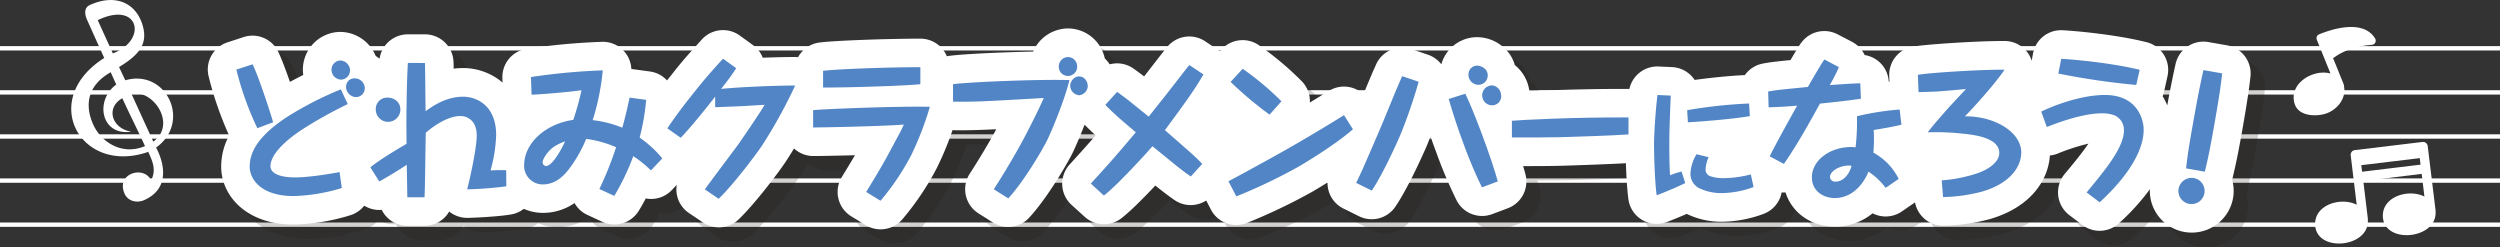
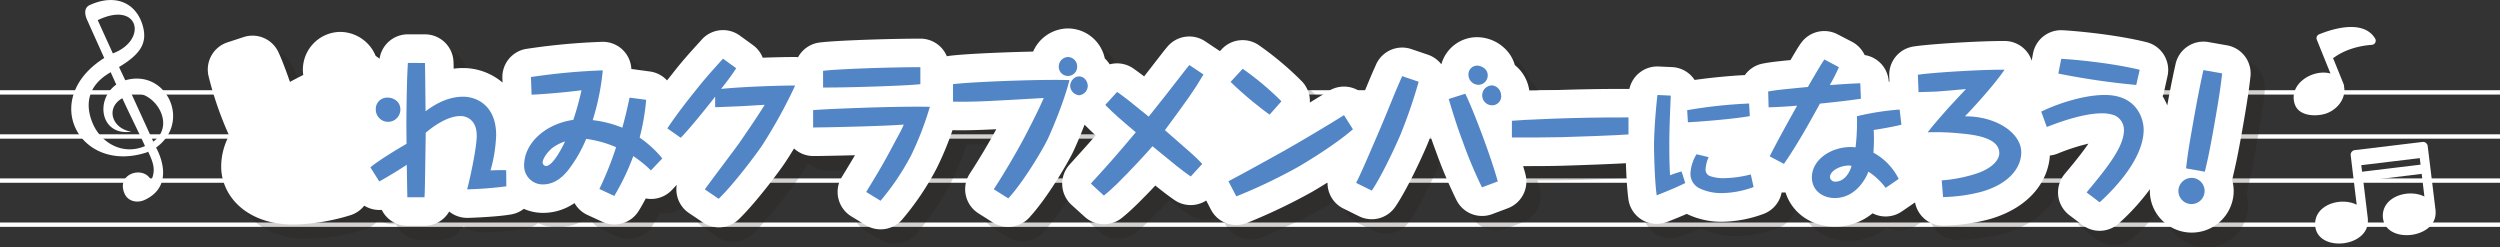
<svg xmlns="http://www.w3.org/2000/svg" viewBox="0 0 992.13 98.01">
  <rect x="0" y="0" width="992.13" height="98.01" fill="#333333" stroke="none" />
  <defs>
    <style>.cls-1{isolation:isolate;}.cls-2{fill:#fff;}.cls-3{fill:#231815;mix-blend-mode:multiply;opacity:0.2;}.cls-4{fill:#5185c5;}</style>
  </defs>
  <g class="cls-1">
    <g id="レイヤー_2" data-name="レイヤー 2">
      <g id="背景02">
-         <polygon class="cls-2" points="992.13 20.03 0 20.03 0 18.3 992.13 18.3 992.13 20.03 992.13 20.03" />
        <polygon class="cls-2" points="992.13 37.53 0 37.53 0 35.8 992.13 35.8 992.13 37.53 992.13 37.53" />
        <polygon class="cls-2" points="992.13 55.03 0 55.03 0 53.3 992.13 53.3 992.13 55.03 992.13 55.03" />
        <polygon class="cls-2" points="992.13 72.53 0 72.53 0 70.8 992.13 70.8 992.13 72.53 992.13 72.53" />
        <polygon class="cls-2" points="992.13 90.03 0 90.03 0 88.3 992.13 88.3 992.13 90.03 992.13 90.03" />
        <path class="cls-2" d="M61.93,58.57c14.26-10.21,4-31.42-12.21-26.71L47.24,26.6c8.33-5,11.23-9.34,9.53-15.94C54.34,1.29,46-2.72,35.64,2c-2.79,1.26-1.71,4.56-1,6.05.22.51,2.63,5.88,6.74,15a2,2,0,0,0-.36.18C15.67,39.62,31.71,69,58,60.55a6.76,6.76,0,0,0,.8-.33c2.45,5.09,2.88,7.64,1.18,11.46-2.52-6.13-14.14-3.07-10.54,5.17,1.36,3.12,5.07,3.85,8,2.47C70.59,73.23,61.93,58.57,61.93,58.57ZM38.78,8c16.41-7.91,20,7.94,6,13.19ZM37,49.43c-3.22-7.16-2.78-15.18,6.74-20.65a.63.63,0,0,1,.18-.15c.7,1.62,1.48,3.27,2.22,4.93-8.58,6.16-6.17,20.52,6,18.69-7.7-1.16-10.38-9.44-3.6-13.27,2.83,6.21,6.94,14.37,9,19C48.49,61.82,40.18,56.47,37,49.43ZM60.83,56.2l-8.7-19.05C60.91,35.41,70.24,49.4,60.83,56.2Z" />
        <path class="cls-2" d="M961.25,56.35l-26.88,3.24a1.88,1.88,0,0,0-1.47,2.18q1.17,9.74,2.36,19.48c-6.31-3.19-16.84,0-16.49,8,.47,11.06,21.38,9.09,20.92-1.81a.61.61,0,0,0,0-.13,2.16,2.16,0,0,0,0-.36s0,0,0-.05,0,0,0-.06q-.9-7.49-1.81-15L961.05,69l1.08,9c-6.3-3.19-16.82,0-16.49,7.95C946.1,97,967,95,966.57,84.15a.7.7,0,0,1,0-.12,2.28,2.28,0,0,0,0-.37s0,0,0,0,0,0,0-.06Q965,70.68,963.42,57.82A1.88,1.88,0,0,0,961.25,56.35ZM937.4,68.15c-.1-.87-.21-1.74-.32-2.6l23.21-2.8c.1.86.21,1.73.31,2.59Z" />
        <path class="cls-2" d="M920.4,13.6a1.66,1.66,0,0,0-1,2.08q2.73,6.75,5.45,13.49c-6.93-1.9-16.68,4-14.23,12,1.49,4.81,7.8,5.13,11.75,4.1,4.82-1.26,8.85-6,7.85-11a1.43,1.43,0,0,0-.14-.81s0,0,0-.06,0,0,0,0L925.86,23a1.75,1.75,0,0,0,.47-.21c4.25-3.09,9.87-4.65,15-5a1.65,1.65,0,0,0,1.21-2.55C938.1,8,926.77,11,920.4,13.6Z" />
      </g>
      <g id="レイアウト">
        <path class="cls-3" d="M889.51,23.62l-7.44-1.31A11.35,11.35,0,0,0,869,31c-1.28,5.64-2.41,11.58-3.31,16.48a26,26,0,0,0-1.84-3.65,11.7,11.7,0,0,0,.62-2l1.33-6a11.34,11.34,0,0,0-8.39-13.45c-11.83-2.89-27.55-4.38-33.31-4.65A11.31,11.31,0,0,0,812.47,27l-.53,2.83a10.67,10.67,0,0,0-.72-1.76,11.32,11.32,0,0,0-10-6.06h-.73c-9.75,0-29.34,1.21-35.52,2.2a11.34,11.34,0,0,0-9.55,11.59l.08,2.38-.27,0a11.33,11.33,0,0,0-9.56-10.63,11.28,11.28,0,0,0-5-5.25l-5.79-3A11.33,11.33,0,0,0,720.6,22.5c-.23.3-.63.84-1.07,1.55-.66,1-2,3.25-3.29,5.45-5.93.58-8.43.89-11,1.4a11.35,11.35,0,0,0-7.06,4.56c-5.83.26-13.89,1.06-19.93,1.93a11.33,11.33,0,0,0-9-5.1L663.93,32A11.36,11.36,0,0,0,652.35,41l-.35,0h-3.31c-13.76,0-27.53.48-36.07.89a15.69,15.69,0,0,0-5.77-10.35,14.2,14.2,0,0,0-2.24-4.62A15.92,15.92,0,0,0,592,20.39a14.71,14.71,0,0,0-14.33,10.8,11.2,11.2,0,0,0-5.34-3.81l-6.56-2.23a11.34,11.34,0,0,0-14.09,6.33c-.3.7-.6,1.42-.95,2.22-.78,1.83-1.75,4.1-3.19,7.59l-.73,1.77a11.35,11.35,0,0,0-13.69-1.33c-2.31,1.44-4.93,3-7.57,4.63A11.29,11.29,0,0,0,522.44,38a124.21,124.21,0,0,0-17.39-14.59,11.34,11.34,0,0,0-14.55,1.82l-.67.72-.26-.19L484,22.05a11.35,11.35,0,0,0-15,2.18l-.9,1.08-.26.32c-3.9,5-6.12,7.9-8.05,10.36-1.48-1.13-2.73-2.05-4.2-3.09a11.3,11.3,0,0,0-9.46-1.7,14.83,14.83,0,0,0-2-2.36A15,15,0,0,0,429.46,17a15.22,15.22,0,0,0-13.81,9.18c-13,.27-28.29,1-33.33,1.7l-.91.17a11.34,11.34,0,0,0-10.49-7c-12.45,0-33.82.73-40.08,1.54a11.36,11.36,0,0,0-8.48,5.82c-.29,0-.58-.06-.88-.07h-1.11c-2.55,0-7,.09-12,.28a11.3,11.3,0,0,0-3.88-5l-5.25-3.8a11.34,11.34,0,0,0-15.05,1.57l-.56.63c-4.85,5.35-7.07,7.79-10.91,12.68-.77,1-1.55,1.94-2.33,2.93a11.34,11.34,0,0,0-6.78-3.53L257,33.14l-.81-.08a11.34,11.34,0,0,0-11.32-10.8,258.47,258.47,0,0,0-30.69,2.86A11.35,11.35,0,0,0,205,36.64l.06,1.76a24.22,24.22,0,0,0-15.66-5.72,28.43,28.43,0,0,0-3.74.24c0-.82,0-1.65,0-2.53a11.33,11.33,0,0,0-11.33-11.08h-6.81A11.32,11.32,0,0,0,156.3,29a17,17,0,0,0-1.54-1.14,15.37,15.37,0,0,0-13.95-9.52,15,15,0,0,0-14.89,15,16.1,16.1,0,0,0,.14,2.1c-1.71.86-3.5,1.78-5.27,2.74-1.58-4.51-3.29-9.1-4.63-11.89a11.34,11.34,0,0,0-13.76-5.89L96,22.52A11.34,11.34,0,0,0,88.47,36,136,136,0,0,0,96.6,59.43a26.25,26.25,0,0,0-3.15,12.36c0,11.44,9.87,23,28.74,23A82.07,82.07,0,0,0,144.94,91a11.32,11.32,0,0,0,5.29-3.72A11.35,11.35,0,0,0,157.17,89a11.33,11.33,0,0,0,10.16,6.31h6.81a11.31,11.31,0,0,0,9.8-5.65,11.44,11.44,0,0,0,7.51,2.51c1.21,0,12-.43,17.2-1.39a11.18,11.18,0,0,0,4.89-2.19,19.17,19.17,0,0,0,7.53,1.6,22.05,22.05,0,0,0,12.62-3.92,11.26,11.26,0,0,0,5,4.65l5.91,2.77a11.31,11.31,0,0,0,14.47-4.33c1-1.58,1.9-3.21,2.8-4.92a10.66,10.66,0,0,0,2.4.2,11.33,11.33,0,0,0,7.95-3.53L274.2,79a11.3,11.3,0,0,0,4.85,11.19L284.59,94a11.33,11.33,0,0,0,14.19-1.22c7.2-6.92,16.86-20.11,18.81-23,.76-1.13,1.88-2.91,3.19-5.07a11.28,11.28,0,0,0,7.61,3c2.62,0,9.39-.13,16.57-.32-1.31,2.23-2.88,4.84-5.22,8.67a11.34,11.34,0,0,0,3.77,15.59L349.23,95a11.35,11.35,0,0,0,14.44-2.2A109.08,109.08,0,0,0,377.42,72.4a121.69,121.69,0,0,0,6.22-15.06h.06c5.67.08,9.15,0,17.37-.38-3,5.57-7,12.22-10.51,17.62A11.34,11.34,0,0,0,394,90.35L399.73,94a11.34,11.34,0,0,0,14.38-1.89c7.3-7.89,15.15-21.51,17.18-25.58.93-1.87,2.86-6.25,4.83-11.34l.23.25c1.54,1.52,2.83,2.75,4.16,4-2.68,3.1-5.09,5.78-10.31,11.53a11.34,11.34,0,0,0,.71,16l5.18,4.76a11.37,11.37,0,0,0,14.81.46c1.93-1.57,3.88-3.31,6-5.39,2.45-2.43,5-5,7.26-7.44,3.2,2.58,5,3.94,7.55,5.72a11.35,11.35,0,0,0,12.65.22l1.87,3.61a11.34,11.34,0,0,0,14.22,5.32,226,226,0,0,0,25.82-12.31c.06,0,2.63-1.51,6.24-3.77a11.25,11.25,0,0,0,6.29,10.33l6.2,3.07a11.33,11.33,0,0,0,14.42-3.8c5.3-7.81,11.72-22.34,12.61-24.52.34-.81.8-2,1.33-3.36.72,2.12,1.45,4.14,2.18,6.11a188.38,188.38,0,0,0,8.07,19.17,11.34,11.34,0,0,0,14.14,5.59L604,88.31a11.33,11.33,0,0,0,7-13.5c-.25-1-.57-2.06-.92-3.23H611c4.51,0,9.33,0,14.72-.15h.11c3.63-.1,18.44-.61,25.08-1,.15,4.52.45,10.34,1,14.33a11.34,11.34,0,0,0,15.31,9c2.79-1.08,5.47-2.18,7.83-3.22a31.29,31.29,0,0,0,14.1,3.12,48.73,48.73,0,0,0,16.07-3A11.34,11.34,0,0,0,712.71,82a11.6,11.6,0,0,0,1.56,0c2.51,8,10.08,13.57,19.54,13.57a23.39,23.39,0,0,0,15-5.29,11.33,11.33,0,0,0,11.61-.74L765.59,86l.06,0a11.34,11.34,0,0,0,11.12,9.21l.52,0a77.25,77.25,0,0,0,17.86-2.53c17-4.87,23.44-16,24-25.3a11.14,11.14,0,0,0,3-.71,82,82,0,0,1,12.37-3.94c-2.64,3.89-6.6,8.67-9.38,12l-.08.09a11.33,11.33,0,0,0,1.89,16.28L832.08,95a11.35,11.35,0,0,0,14.45-.64,89.32,89.32,0,0,0,12.33-13.56,16.38,16.38,0,0,0,3.08,10.28,16.59,16.59,0,0,0,29.56-14c.07-.22.13-.44.19-.67l0-.15c1-4.32,1.85-7.73,3.8-18.84,2.18-12.34,2.74-16.64,3.28-21.36A11.33,11.33,0,0,0,889.51,23.62ZM491.07,63a96.82,96.82,0,0,0-7.78-7.32c2.1-2.89,3.68-5.11,5.08-7.18a174.36,174.36,0,0,0,13.79,11.38c-3.08,1.7-6.49,3.57-9.55,5.21A10.92,10.92,0,0,0,491.07,63Z" />
        <path class="cls-2" d="M883.84,18l-7.44-1.31a11.33,11.33,0,0,0-13,8.65c-1.28,5.64-2.42,11.58-3.32,16.48a25.47,25.47,0,0,0-1.84-3.65,11.7,11.7,0,0,0,.62-2l1.33-6a11.34,11.34,0,0,0-8.39-13.45C840,13.78,824.23,12.29,818.48,12a11.32,11.32,0,0,0-11.68,9.26l-.53,2.83a10.67,10.67,0,0,0-.72-1.76,11.32,11.32,0,0,0-10-6.06h-.72c-9.76,0-29.35,1.21-35.53,2.2a11.34,11.34,0,0,0-9.55,11.59l.08,2.38-.27,0A11.33,11.33,0,0,0,740,21.85a11.44,11.44,0,0,0-5-5.25l-5.79-3a11.34,11.34,0,0,0-14.29,3.24c-.23.3-.63.84-1.07,1.55-.66,1-2,3.25-3.28,5.45-5.94.58-8.44.89-11.06,1.4a11.35,11.35,0,0,0-7.06,4.56c-5.83.26-13.89,1.06-19.93,1.93a11.33,11.33,0,0,0-9-5.1l-5.3-.24a11.34,11.34,0,0,0-11.59,8.9l-.35,0H643c-13.76,0-27.53.48-36.07.89a15.69,15.69,0,0,0-5.77-10.35,14.2,14.2,0,0,0-2.24-4.62,16,16,0,0,0-12.63-6.45A14.71,14.71,0,0,0,572,25.52a11.29,11.29,0,0,0-5.33-3.81l-6.57-2.23A11.34,11.34,0,0,0,546,25.81c-.3.7-.6,1.42-1,2.22-.78,1.83-1.75,4.1-3.19,7.59l-.73,1.77a11.35,11.35,0,0,0-13.69-1.33c-2.31,1.44-4.93,3-7.57,4.63a11.29,11.29,0,0,0-3.09-8.33,123.75,123.75,0,0,0-17.39-14.59,11.35,11.35,0,0,0-14.55,1.82l-.67.72-.26-.19-5.6-3.74a11.35,11.35,0,0,0-15,2.18l-.9,1.08-.26.32c-3.9,5-6.12,7.9-8.05,10.36-1.48-1.13-2.73-2.05-4.2-3.09a11.3,11.3,0,0,0-9.46-1.7,14.83,14.83,0,0,0-1.95-2.36,15,15,0,0,0-14.69-11.88A15.22,15.22,0,0,0,410,20.47c-13,.27-28.29,1-33.33,1.71-.31,0-.61.1-.91.16a11.34,11.34,0,0,0-10.49-7c-12.45,0-33.82.73-40.08,1.54a11.36,11.36,0,0,0-8.48,5.82c-.29,0-.58-.06-.88-.07H314.7c-2.55,0-7,.08-12,.27a11.35,11.35,0,0,0-3.88-5l-5.24-3.8a11.36,11.36,0,0,0-15.06,1.57l-.56.63c-4.85,5.35-7.07,7.79-10.91,12.68-.77,1-1.55,1.94-2.33,2.94A11.29,11.29,0,0,0,258,28.38l-6.63-.9-.81-.09a11.34,11.34,0,0,0-11.32-10.8,258.47,258.47,0,0,0-30.69,2.86A11.35,11.35,0,0,0,199.37,31l.06,1.76A24.22,24.22,0,0,0,183.77,27a30.26,30.26,0,0,0-3.74.24c0-.82,0-1.65-.05-2.53a11.33,11.33,0,0,0-11.33-11.08h-6.81a11.32,11.32,0,0,0-11.21,9.69,15.71,15.71,0,0,0-1.54-1.14,15.37,15.37,0,0,0-14-9.52,15,15,0,0,0-14.89,15,14.38,14.38,0,0,0,.15,2.09c-1.72.86-3.51,1.78-5.28,2.75-1.58-4.52-3.29-9.11-4.63-11.9a11.34,11.34,0,0,0-13.76-5.89l-6.44,2.11A11.34,11.34,0,0,0,82.8,30.33a136,136,0,0,0,8.13,23.43,26.25,26.25,0,0,0-3.15,12.36c0,11.44,9.87,23,28.74,23a82.09,82.09,0,0,0,22.75-3.78,11.32,11.32,0,0,0,5.29-3.72,11.35,11.35,0,0,0,6.94,1.67,11.31,11.31,0,0,0,10.16,6.31h6.81a11.31,11.31,0,0,0,9.8-5.65,11.39,11.39,0,0,0,7.51,2.51c1.21,0,12-.43,17.2-1.39a11.18,11.18,0,0,0,4.89-2.19,19,19,0,0,0,7.53,1.6A22.05,22.05,0,0,0,228,80.59a11.26,11.26,0,0,0,5,4.65L239,88a11.32,11.32,0,0,0,14.48-4.33c1-1.58,1.89-3.21,2.79-4.92a10.71,10.71,0,0,0,2.4.2,11.33,11.33,0,0,0,7.95-3.53l1.95-2.06a11.3,11.3,0,0,0,4.85,11.19l5.54,3.73a11.33,11.33,0,0,0,14.19-1.22C300.31,80.16,310,67,311.92,64c.76-1.14,1.88-2.91,3.19-5.08a11.28,11.28,0,0,0,7.61,3c2.62,0,9.39-.13,16.57-.32-1.31,2.23-2.88,4.84-5.22,8.67a11.35,11.35,0,0,0,3.77,15.59l5.72,3.49A11.35,11.35,0,0,0,358,87.15a109.08,109.08,0,0,0,13.75-20.42A121.69,121.69,0,0,0,378,51.67H378c5.68.08,9.15,0,17.37-.38-3,5.57-7,12.22-10.51,17.62a11.34,11.34,0,0,0,3.45,15.77l5.72,3.62a11.34,11.34,0,0,0,14.38-1.89c7.3-7.89,15.15-21.51,17.18-25.58.93-1.87,2.86-6.25,4.83-11.34l.23.25c1.54,1.52,2.83,2.75,4.16,4-2.68,3.1-5.09,5.78-10.31,11.53a11.34,11.34,0,0,0,.71,16L430.42,86a11.34,11.34,0,0,0,14.81.46c1.93-1.56,3.88-3.31,6-5.39,2.45-2.43,5-5,7.26-7.44,3.21,2.58,5,3.94,7.55,5.72a11.35,11.35,0,0,0,12.65.22l1.87,3.61a11.34,11.34,0,0,0,14.22,5.32,227.18,227.18,0,0,0,25.83-12.31s2.62-1.5,6.23-3.77a11.25,11.25,0,0,0,6.29,10.33l6.21,3.07A11.32,11.32,0,0,0,553.77,82c5.3-7.81,11.72-22.35,12.61-24.52.34-.81.8-2,1.33-3.36.72,2.12,1.45,4.15,2.19,6.11A186.23,186.23,0,0,0,578,79.4,11.35,11.35,0,0,0,592.11,85l6.26-2.35a11.33,11.33,0,0,0,7-13.5c-.25-1-.57-2.06-.92-3.23h.88c4.52,0,9.33,0,14.72-.15h.11c3.63-.1,18.44-.6,25.08-1,.15,4.52.45,10.34,1,14.33a11.34,11.34,0,0,0,15.31,9c2.79-1.08,5.47-2.18,7.83-3.22A31.29,31.29,0,0,0,683.48,88a48.73,48.73,0,0,0,16.07-3,11.35,11.35,0,0,0,7.5-8.63,11.44,11.44,0,0,0,1.55,0c2.52,8,10.08,13.57,19.54,13.57a23.39,23.39,0,0,0,15-5.29,11.33,11.33,0,0,0,11.61-.74l5.18-3.55.06,0a11.34,11.34,0,0,0,11.13,9.21h.51A78,78,0,0,0,789.49,87c16.94-4.87,23.43-16,24-25.29a11.55,11.55,0,0,0,3-.72A82,82,0,0,1,828.8,57c-2.64,3.9-6.6,8.67-9.38,12l-.08.09a11.36,11.36,0,0,0,1.89,16.29l5.18,3.91a11.32,11.32,0,0,0,14.45-.64,88.85,88.85,0,0,0,12.33-13.56,16.38,16.38,0,0,0,3.08,10.28,16.66,16.66,0,0,0,29.91-6.68,16.18,16.18,0,0,0-.35-7.28c.07-.22.13-.44.19-.67l0-.15c1-4.32,1.85-7.73,3.81-18.83,2.17-12.35,2.73-16.65,3.27-21.37A11.33,11.33,0,0,0,883.84,18Z" />
-         <path class="cls-4" d="M100.26,25.52c2.59,5.42,7.41,20.3,8.13,23l-6.26,2.35a118.84,118.84,0,0,1-8.32-23.25ZM138,41.3a174.39,174.39,0,0,0-18.31,10.24c-6.27,4.16-12.35,9.64-12.35,14.46,0,2.59,3.25,4.4,9.76,4.4,6.8,0,17.35-2.05,17.65-2.11l.9,6.32a71.49,71.49,0,0,1-19.16,3.2c-12.53,0-17.4-6.39-17.4-11.69,0-7.17,5.36-13.55,15.18-19.94a137.8,137.8,0,0,1,21-10.72Zm.9-13.25a3.67,3.67,0,0,1-3.67,3.55,3.94,3.94,0,0,1-3.67-3.91A3.66,3.66,0,0,1,135.14,24,4.08,4.08,0,0,1,138.93,28.05Zm5.85,7.05a3.48,3.48,0,0,1-3.5,3.43,4.09,4.09,0,0,1-3.91-4,3.3,3.3,0,0,1,3.37-3.43A4,4,0,0,1,144.78,35.1Z" />
        <path class="cls-4" d="M168.65,25c.12,5.43.12,9.1.24,19.16,2.59-1.93,8.07-5.78,14.88-5.78,5.36,0,13.13,3.43,13.13,15.24a58.24,58.24,0,0,1-2.23,14c2.05-.06,4.46-.18,6.21-.06l.06,6.38a152,152,0,0,1-15.55,1.21c1.33-5.06,3.8-16.69,3.8-21.33,0-2.83-.78-4.94-2.41-6.32a6.2,6.2,0,0,0-4.1-1.45c-4.88,0-10.42,3.79-13.73,6.63-.3,19.88-.3,22-.48,25.6h-6.81c-.06-2.05-.18-11-.24-12.89-4.34,2.89-9.94,6.14-10.91,6.62L147,66.42c2.83-2.47,10.36-7.05,14.34-9.34-.06-5.78-.06-7.83-.06-9.45.06-6.63.18-16.39.6-22.66Zm-9.76,18.5a4.88,4.88,0,0,1-9.76-.06,4.49,4.49,0,0,1,4.64-4.7C156.12,38.71,158.89,40.22,158.89,43.47Z" />
        <path class="cls-4" d="M256.43,39.61a88.34,88.34,0,0,1-2.59,15,43.43,43.43,0,0,1,9,8.26l-4.52,4.76a45.77,45.77,0,0,0-7-5.67,94.14,94.14,0,0,1-7.54,15.79L237.87,75a133.5,133.5,0,0,0,6.63-16.57,43.89,43.89,0,0,0-11.87-3.31,53.16,53.16,0,0,1-6,10.84c-2.11,3-5.61,7.23-11.27,7.23A7.38,7.38,0,0,1,208,65.64c0-8.92,8.56-16.51,19.52-18.07a114.2,114.2,0,0,0,3.25-11.75c-7.71,1-17.17,1.69-19.82,1.75l-.24-7a253.67,253.67,0,0,1,28.5-2.65,95.16,95.16,0,0,1-4,19.76,44.06,44.06,0,0,1,11.75,3c1.26-4.4,2.23-8.86,2.89-11.93ZM219.2,58.71c-2.23,1.81-3.86,4.52-3.86,5.72a1.45,1.45,0,0,0,1.33,1.45c2.71,0,6.44-7.29,7.59-9.76A17.19,17.19,0,0,0,219.2,58.71Z" />
        <path class="cls-4" d="M279.72,75.16c2.1-3,11.8-15.79,13.73-18.5.66-1,7.35-10.6,10-15.06-1.44.06-7.95.48-9.28.54l-9.15.37h-1.21V38.35c-2.71,3.55-10.18,12.83-13.67,16.32l-5.3-3.73c3.43-5.18,7.23-10.06,11.08-14.88s5.78-7,11-12.77l5.24,3.79c-2,3.14-4.58,6.45-6,8.2,10.18-1,25.79-1.39,29.4-1.33a198.44,198.44,0,0,1-13.13,23.8c-2.05,3.07-11.15,15.3-17.23,21.14Z" />
        <path class="cls-4" d="M343.75,76.18C350.07,65.82,351,64.13,355.8,55.1c1.32-2.35,2.05-3.8,2.89-5.67-6.93.61-30.54,1.15-36,1.15V43.71c3.2-.36,31.87-1.63,46.33-1.32a124.65,124.65,0,0,1-7.41,19.21,98.63,98.63,0,0,1-12.17,18.07Zm21.5-42.77c-6.08.66-29,1.38-38.61,1.32V28.11c5.54-.72,26.33-1.45,38.61-1.45Z" />
        <path class="cls-4" d="M394.39,75.1c4.16-6.39,9.52-15.43,13.08-22.35,2.35-4.58,4.76-9.28,6.74-13.86-24.09,1.39-27.53,1.57-36,1.45V33.41c6.14-.84,33.49-2,46.2-1.63-2,8.19-7.16,20.48-8.91,24-2.17,4.34-9.46,16.56-15.36,22.95Zm33.08-48.8a3.65,3.65,0,1,1-7.29,0,3.77,3.77,0,0,1,3.61-3.67A3.71,3.71,0,0,1,427.47,26.3Zm4.21,8a3.83,3.83,0,0,1-3.37,3.5A3.89,3.89,0,0,1,424.7,34c0-1.44,1.38-3.67,3.49-3.67S431.68,32.2,431.68,34.25Z" />
        <path class="cls-4" d="M472,25.82l5.6,3.73c-3.85,6.57-6.08,9.58-15.3,22.11,10.24,8.92,12.11,10.48,14.82,13.38l-4.58,5c-3.79-2.65-5.84-4.34-15.18-12-2.59,3-8.31,9.22-14.09,14.94-2.23,2.17-3.92,3.61-5.19,4.64l-5.18-4.76c9.1-10,9.94-11,17.84-20.36-6.21-5.25-8.26-7-12.11-10.85l4.7-5.18c3.31,2.35,5.54,4.1,12.53,9.82,6.26-7.83,7.17-9,15.24-19.4Z" />
        <path class="cls-4" d="M536.91,51.3c-6.93,6.09-19.1,13.43-21.87,15a214.23,214.23,0,0,1-24.4,11.63l-3.13-6C495,68,509.86,59.73,511.37,58.83c4.09-2.29,14.58-8.49,22-13.13Zm-43.74-24a114.12,114.12,0,0,1,15.37,12.9l-4.7,5.3a145.33,145.33,0,0,1-15.48-13Z" />
        <path class="cls-4" d="M563,32.44a201.62,201.62,0,0,1-7.11,20.73c-.6,1.5-6.8,15.54-11.5,22.47l-6.21-3.07c1.51-2.9,3.86-8.32,5.67-12.53,4.27-9.82,4.69-10.85,8.49-20.13,2-4.94,3.13-7.4,4.1-9.69Zm18.5,4.76C584.93,44.13,592,63.11,594.39,72l-6.27,2.35a175.89,175.89,0,0,1-7.59-18.07c-2.11-5.6-3.91-11.26-5.6-17Zm8.25-9.39a3.72,3.72,0,0,1-3.13,5.84,4,4,0,0,1-3.86-4,3.47,3.47,0,0,1,3.55-3.61A4.84,4.84,0,0,1,589.75,27.81Zm6,10.12a3.59,3.59,0,0,1-3.31,3.85,3.95,3.95,0,1,1-.24-7.89A4,4,0,0,1,595.71,37.93Z" />
        <path class="cls-4" d="M646.27,53.35c-4.64.36-22.11,1-26.45,1.08-6.62.12-13.19.18-19.82.12V47.93c2.83-.3,24.58-1.45,46.27-1.33Z" />
        <path class="cls-4" d="M663.05,37.94c-.29,6.46-.58,13.93-.58,19.33,0,6.07.1,8.72.29,12.28a40.9,40.9,0,0,1,4.58-1.49l1.45,4.58c-2.22,1.11-6.22,2.89-11.33,4.87-.91-6.41-1.06-19.14-1.06-19.47,0-4.39.43-12,1.35-20.34Zm6.51,5.79a188.36,188.36,0,0,1,24.57-2.65l.29,5c-7.08,1.25-20.62,2.26-24.57,2.45Zm8.52,18.64a12.86,12.86,0,0,0-1.2,4.68,2.65,2.65,0,0,0,1.78,2.84,16.07,16.07,0,0,0,5.45.82,45.49,45.49,0,0,0,10.7-1.49l1.1,5a37.48,37.48,0,0,1-12.43,2.41,20.28,20.28,0,0,1-9-1.88,6.39,6.39,0,0,1-3.62-5.88,16.17,16.17,0,0,1,2.41-7.66Z" />
        <path class="cls-4" d="M729.77,26.66a71.28,71.28,0,0,1-3.62,7.11c4-.3,8.26-.6,12.11-.72l.24,6.14c-5.48.78-9.39,1.21-16.26,1.93-4.46,8.13-9,16.27-14.28,23.92l-5.66-3c3.13-6.2,7.17-13.43,10.9-20.12-3.73.36-7.53.55-11.32.67l-.18-6.27c2.77-.54,5.72-.84,15.78-1.81.78-1.44,5.12-8.85,6-10.12.19-.3.37-.54.55-.78Zm18.55,47.89a26,26,0,0,0-6.86-6.44c-.48,1.62-4.52,10.48-13.32,10.48-4.82,0-9.09-3-9.09-8.19,0-7,7.53-12.05,15.42-12.05a13.17,13.17,0,0,1,1.92.12,88.92,88.92,0,0,0,.55-12.35,107.89,107.89,0,0,1,16.93-2.65l.72,6c-2.41.67-8.13,1.69-11,2.11a70.68,70.68,0,0,1-.12,9A24.07,24.07,0,0,1,753.5,71ZM733.68,65.7c-3.55,0-7.46,2.17-7.46,4.58a2,2,0,0,0,2.16,1.8c3.74,0,5.85-3.91,6.39-6.26A4.92,4.92,0,0,0,733.68,65.7Z" />
        <path class="cls-4" d="M761.11,29.67c5.3-.84,25.06-2.1,34.4-2-4.46,6.56-14,16.8-15.72,18.49,12.29-.06,22.35,6.51,22.35,14.34,0,5.36-4,12.23-15.78,15.6a65.7,65.7,0,0,1-15.25,2.11l-.54-6.63a57.76,57.76,0,0,0,14-2.77c4.76-1.57,8.85-4.64,8.85-8.07,0-6.21-10.18-7.29-15.24-7.77A95.14,95.14,0,0,0,765,52.51c2.59-3.32,5.36-6.45,8.19-9.64,1.09-1.21,6-6.45,7-7.53-2.65.24-7.77.72-11.81,1-1.08.06-6,.18-7,.24Z" />
        <path class="cls-4" d="M828.07,76.36c7.35-8.85,14.82-17.83,14.82-24.64a6.32,6.32,0,0,0-3.62-5.9,14,14,0,0,0-5.12-.85c-7.95,0-18.49,4.1-21.86,5.43l-2.23-6.09c4.15-2.11,15.54-6.62,25.24-6.62,13.31,0,15.42,10.24,15.42,13.73,0,10.9-10.36,22.41-17.47,28.86Zm19.7-42.65a289.83,289.83,0,0,1-30.91-4.52L818,23.35c5.18.24,20.3,1.69,31.14,4.34Z" />
        <path class="cls-4" d="M870.71,70.68a5.2,5.2,0,1,1-6.13,4.23A5.26,5.26,0,0,1,870.71,70.68Zm-3.16-3.86c.53-4.55.76-6.59,2.6-17,.92-5.22,2.48-14,4.28-22l7.44,1.31c-.51,4.41-1,8.43-3.18,20.7-1.92,10.89-2.67,14-3.7,18.31Z" />
      </g>
    </g>
  </g>
</svg>